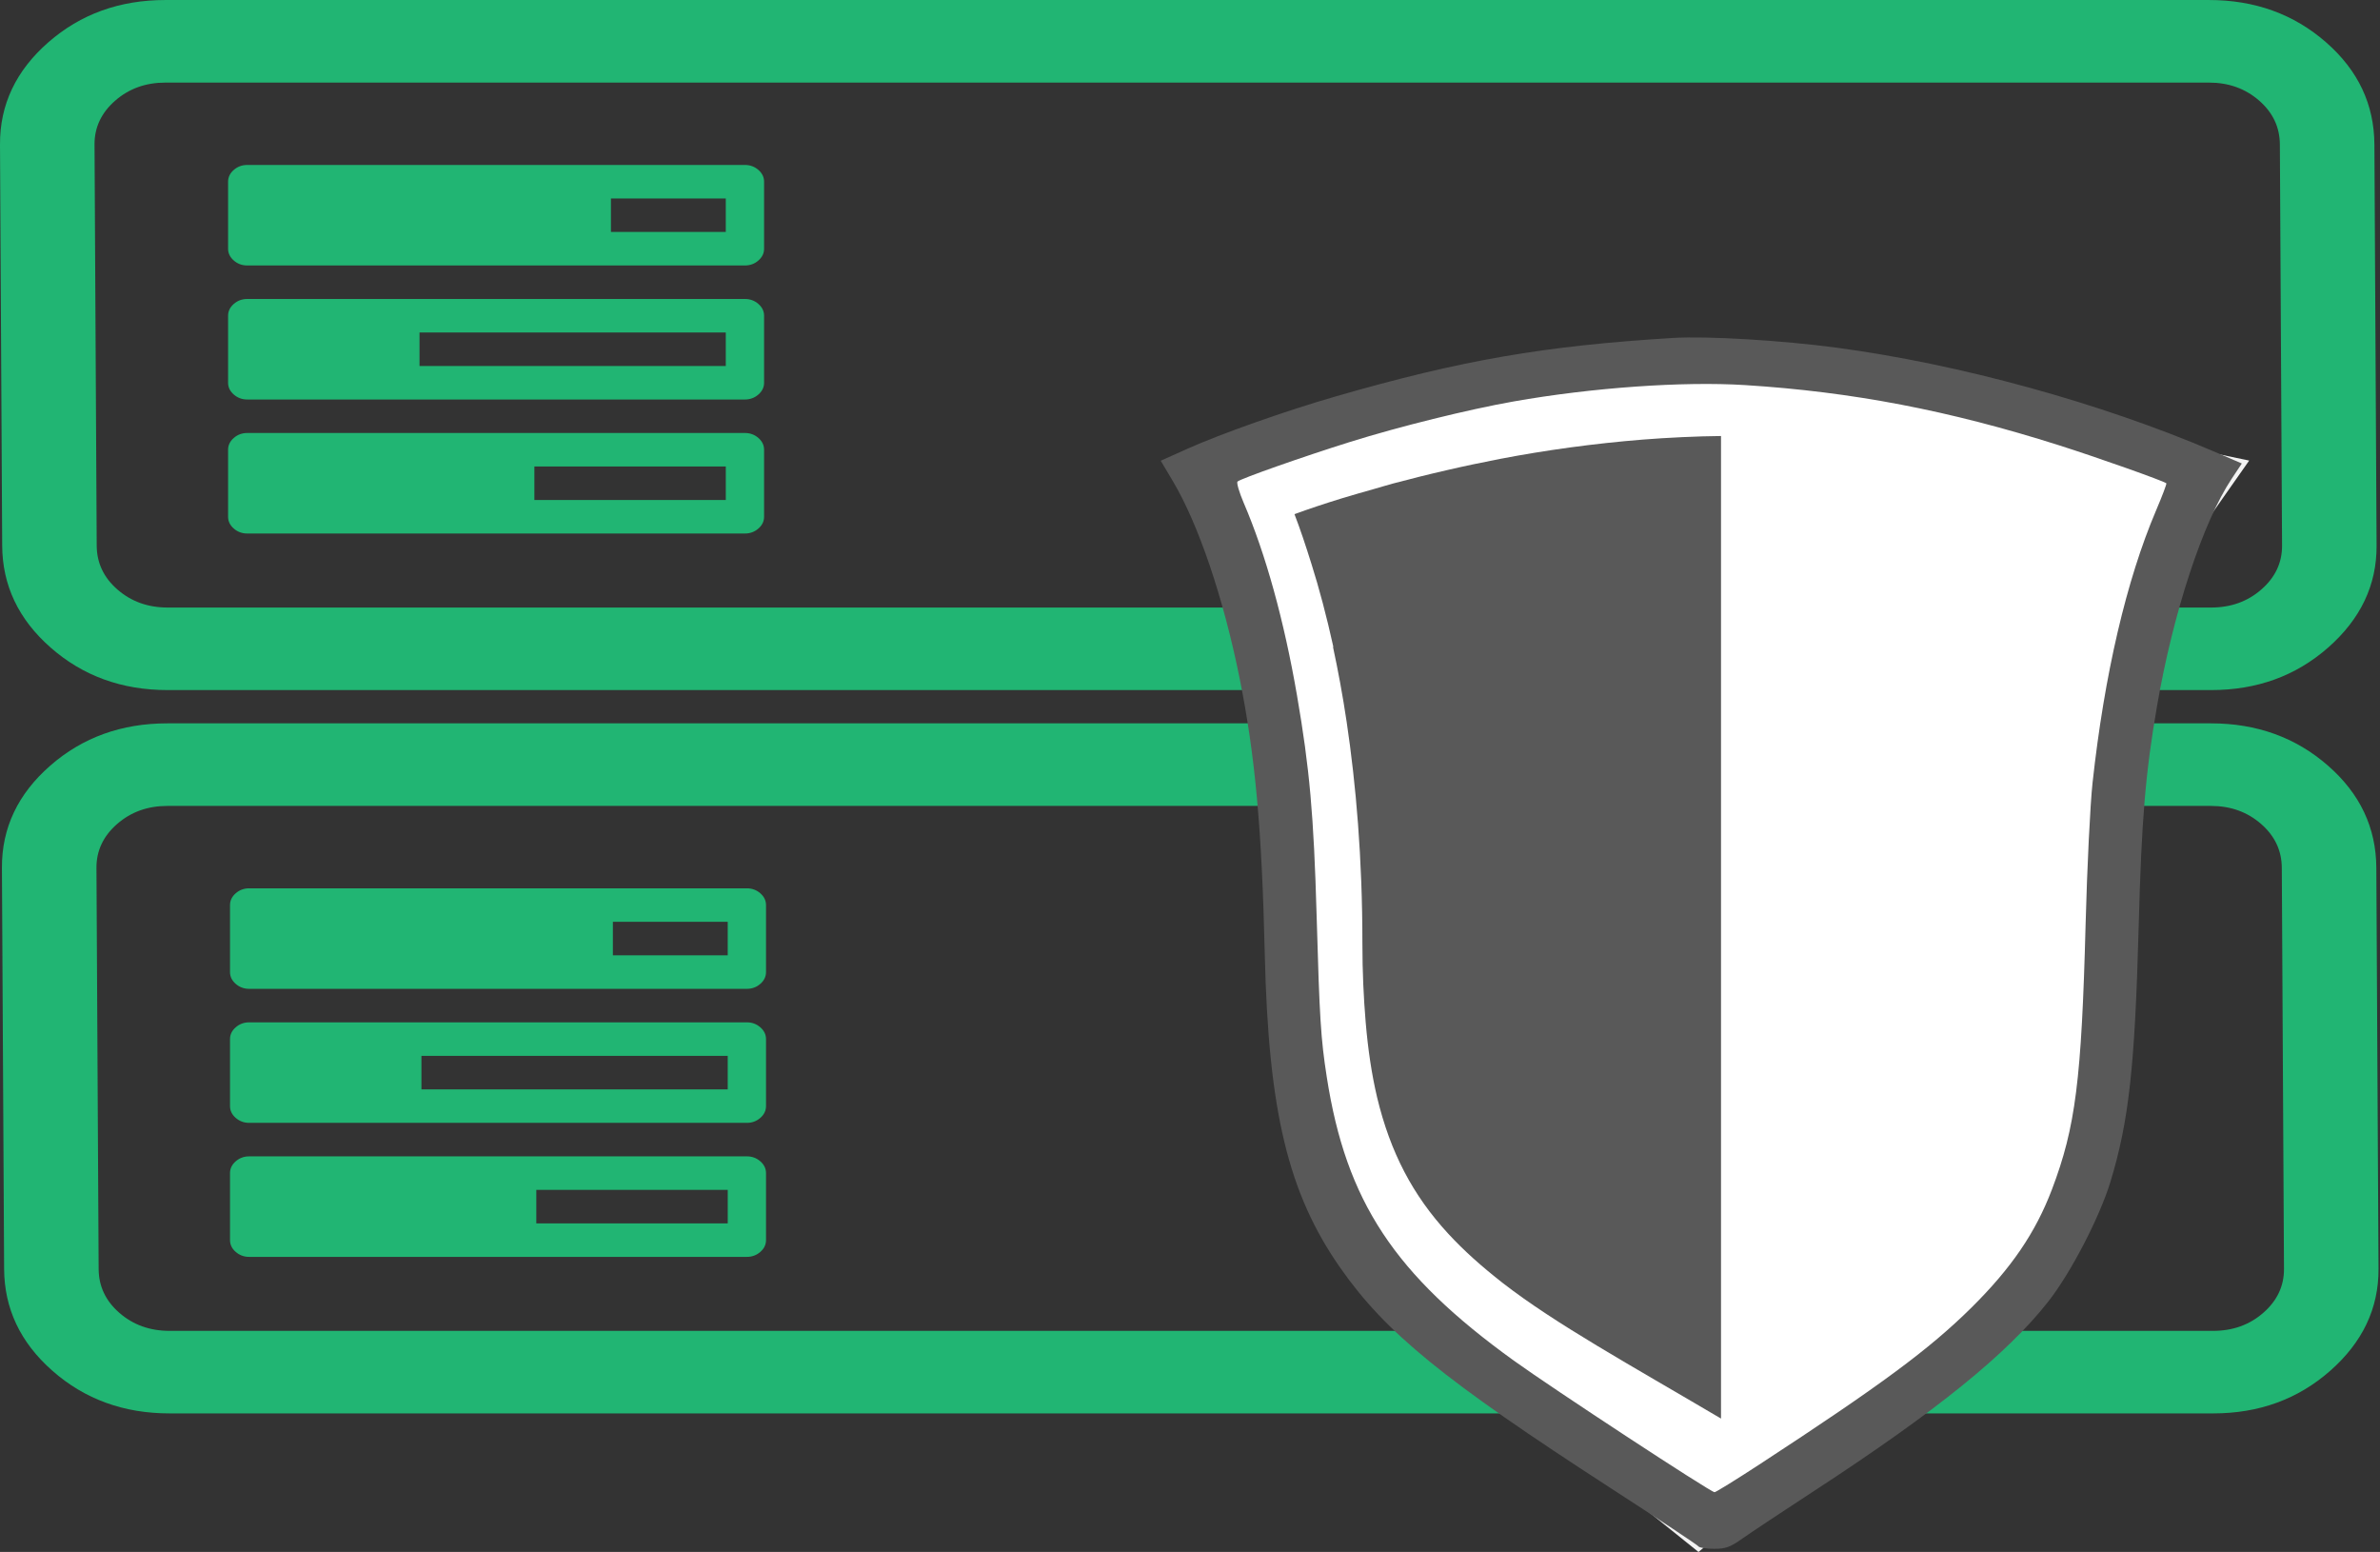
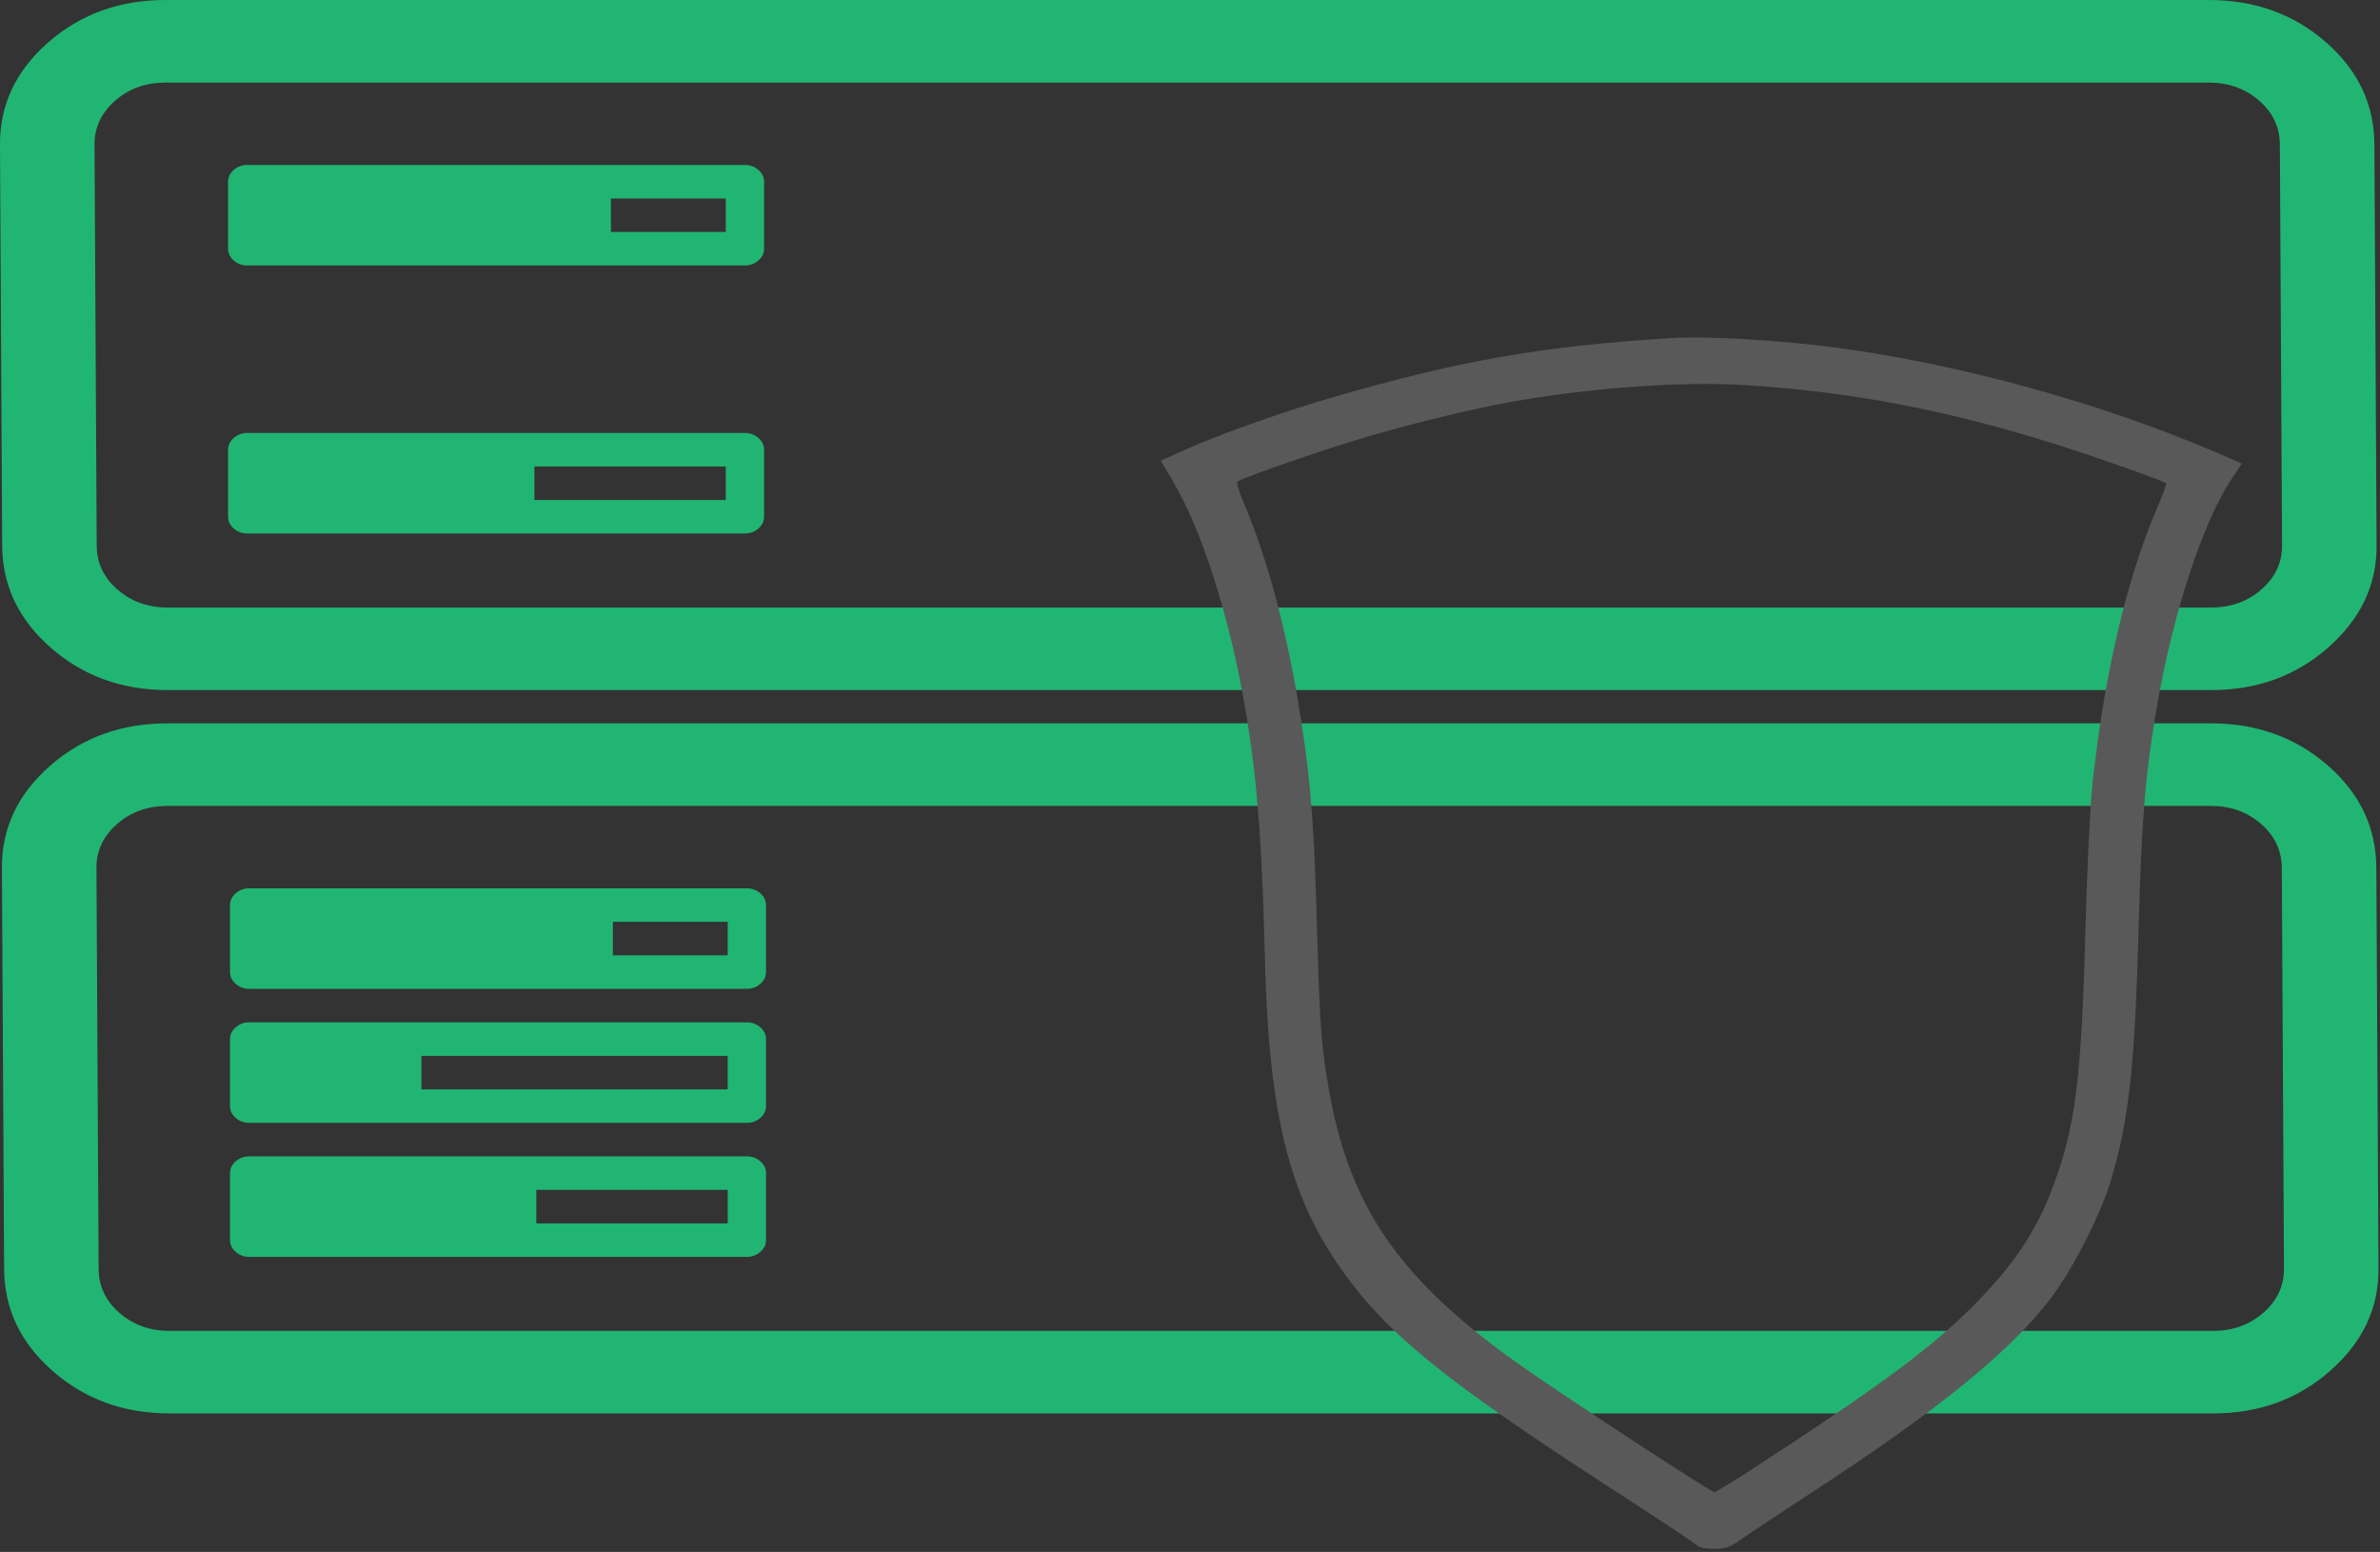
<svg xmlns="http://www.w3.org/2000/svg" xmlns:ns1="http://www.inkscape.org/namespaces/inkscape" xmlns:ns2="http://sodipodi.sourceforge.net/DTD/sodipodi-0.dtd" width="72.698mm" height="47.398mm" viewBox="0 0 72.698 47.398" version="1.1" id="svg8" ns1:version="0.92.1 r15371" ns2:docname="secure servers.svg">
  <rect x="0" y="0" width="72.698" height="47.398" fill="#333333" stroke="none" />
  <defs id="defs2" />
  <ns2:namedview id="base" pagecolor="#ffffff" bordercolor="#666666" borderopacity="1.0" ns1:pageopacity="0.0" ns1:pageshadow="2" ns1:zoom="2" ns1:cx="128.30742" ns1:cy="70.97472" ns1:document-units="mm" ns1:current-layer="layer1" showgrid="false" ns1:window-width="1366" ns1:window-height="708" ns1:window-x="0" ns1:window-y="31" ns1:window-maximized="1" fit-margin-top="0" fit-margin-left="0" fit-margin-right="0" fit-margin-bottom="0" showguides="true" ns1:guide-bbox="true">
    <ns2:guide position="0.059,67.108" orientation="1,0" id="guide5391" ns1:locked="false" />
    <ns2:guide position="72.649,82.262" orientation="1,0" id="guide5393" ns1:locked="false" />
  </ns2:namedview>
  <g ns1:label="Layer 1" ns1:groupmode="layer" id="layer1" transform="translate(-67.941,-53.896)">
    <g transform="matrix(0.079,0,0,0.069,68,75.987)" id="g8" style="fill:#21b573;fill-opacity:1">
      <g id="g6" style="fill:#21b573;fill-opacity:1">
        <path style="fill:#21b573;fill-opacity:1" ns1:connector-curvature="0" d="M 899.351,18.71 C 886.887,6.242 871.802,0.007 854.103,0.007 H 63.954 C 46.251,0.007 31.164,6.242 18.701,18.711 6.235,31.177 -0.084,46.261 0,63.96 l 0.845,177.528 c 0.083,17.515 6.232,32.552 18.701,45.11 12.467,12.566 27.553,18.843 45.253,18.843 H 854.955 c 17.699,0 32.777,-6.276 45.248,-18.843 12.47,-12.559 18.788,-27.596 18.705,-45.11 L 918.063,63.96 c -0.084,-17.699 -6.245,-32.783 -18.712,-45.25 z m -16.992,222.787 c 0.036,7.614 -2.673,14.089 -8.001,19.414 -5.324,5.332 -11.799,7.994 -19.41,7.994 H 64.799 c -7.614,0 -14.082,-2.662 -19.414,-7.994 -5.33,-5.325 -7.956,-11.8 -7.992,-19.414 L 36.548,63.965 c -0.036,-7.613 2.662,-14.086 7.992,-19.414 5.327,-5.327 11.8,-7.994 19.414,-7.994 h 790.156 c 7.61,0 14.086,2.663 19.41,7.994 5.325,5.328 7.958,11.801 7.994,19.414 z" id="path2" ns2:nodetypes="csscsscsscsscscsscsscsscss" />
      </g>
    </g>
    <g transform="matrix(0.032,0,0,0.028,74.967,79.491)" id="g10" style="fill:#21b573;fill-opacity:1">
      <g id="g8-1" style="fill:#21b573;fill-opacity:1">
        <path style="fill:#21b573;fill-opacity:1" ns1:connector-curvature="0" d="M 493.356,347.177 H 18.274 c -4.952,0 -9.233,1.811 -12.851,5.425 C 1.809,356.215 0,360.506 0,365.455 v 73.083 c 0,4.942 1.809,9.233 5.424,12.847 3.621,3.614 7.904,5.428 12.851,5.428 h 475.082 c 4.944,0 9.232,-1.813 12.85,-5.428 3.614,-3.613 5.425,-7.904 5.425,-12.847 v -73.083 c 0,-4.949 -1.811,-9.24 -5.425,-12.854 -3.619,-3.614 -7.907,-5.424 -12.851,-5.424 z m -18.272,73.094 H 292.369 v -36.548 h 182.723 v 36.548 z" id="path2-2" />
        <path style="fill:#21b573;fill-opacity:1" ns1:connector-curvature="0" d="M 493.356,201 H 18.274 c -4.952,0 -9.233,1.809 -12.851,5.426 C 1.809,210.041 0,214.324 0,219.271 v 73.087 c 0,4.948 1.809,9.233 5.424,12.847 3.621,3.614 7.904,5.428 12.851,5.428 h 475.082 c 4.944,0 9.232,-1.813 12.85,-5.428 3.614,-3.613 5.425,-7.898 5.425,-12.847 v -73.087 c 0,-4.947 -1.811,-9.229 -5.425,-12.845 C 502.588,202.808 498.3,201 493.356,201 Z m -18.278,73.09 h -292.35 v -36.543 h 292.35 z" id="path4" />
        <path style="fill:#21b573;fill-opacity:1" ns1:connector-curvature="0" d="m 506.206,60.243 c -3.617,-3.612 -7.905,-5.424 -12.85,-5.424 H 18.274 c -4.952,0 -9.233,1.812 -12.851,5.424 C 1.809,63.86 0,68.145 0,73.093 v 73.085 c 0,4.952 1.809,9.235 5.424,12.85 3.621,3.617 7.904,5.424 12.851,5.424 h 475.082 c 4.944,0 9.232,-1.807 12.85,-5.424 3.614,-3.615 5.425,-7.898 5.425,-12.85 V 73.093 c -0.002,-4.948 -1.812,-9.23 -5.426,-12.85 z m -31.128,67.668 H 365.449 V 91.364 h 109.629 z" id="path6" />
      </g>
    </g>
    <g transform="matrix(0.079,0,0,0.069,67.941,53.896)" id="g8-6" style="fill:#21b573;fill-opacity:1">
      <g id="g6-2" style="fill:#21b573;fill-opacity:1">
        <path style="fill:#21b573;fill-opacity:1" ns1:connector-curvature="0" d="M 899.351,18.71 C 886.887,6.242 871.802,0.007 854.103,0.007 H 63.954 C 46.251,0.007 31.164,6.242 18.701,18.711 6.235,31.177 -0.084,46.261 0,63.96 l 0.845,177.528 c 0.083,17.515 6.232,32.552 18.701,45.11 12.467,12.566 27.553,18.843 45.253,18.843 H 854.955 c 17.699,0 32.777,-6.276 45.248,-18.843 12.47,-12.559 18.788,-27.596 18.705,-45.11 L 918.063,63.96 c -0.084,-17.699 -6.245,-32.783 -18.712,-45.25 z m -16.992,222.787 c 0.036,7.614 -2.673,14.089 -8.001,19.414 -5.324,5.332 -11.799,7.994 -19.41,7.994 H 64.799 c -7.614,0 -14.082,-2.662 -19.414,-7.994 -5.33,-5.325 -7.956,-11.8 -7.992,-19.414 L 36.548,63.965 c -0.036,-7.613 2.662,-14.086 7.992,-19.414 5.327,-5.327 11.8,-7.994 19.414,-7.994 h 790.156 c 7.61,0 14.086,2.663 19.41,7.994 5.325,5.328 7.958,11.801 7.994,19.414 z" id="path2-9" ns2:nodetypes="csscsscsscsscscsscsscsscss" />
      </g>
    </g>
-     <path style="fill:#ffffff;fill-opacity:1;stroke:#ffffff;stroke-width:0.265px;stroke-linecap:butt;stroke-linejoin:miter;stroke-opacity:0.941" d="m 104.645,68.452 1.918,5.093 0.926,10.583 0.86,6.482 2.91,3.638 8.562,6.875 11.149,-9.19 1.521,-7.144 0.86,-12.369 c 0,0 3.068,-4.369 3.068,-4.369 l -16.165,-3.37 -9.062,1.323 z" id="path5395" ns1:connector-curvature="0" />
-     <path ns1:connector-curvature="0" style="fill:#595959;fill-opacity:1;stroke-width:0.093" d="m 120.512,67.212 c -0.722,0.006 -1.65,0.05 -2.388,0.109 -1.494,0.119 -2.987,0.326 -4.352,0.588 -0.561,0.109 -1.112,0.224 -1.636,0.346 -0.573,0.131 -1.123,0.27 -1.641,0.407 -0.209,0.057 -0.386,0.112 -0.586,0.169 -0.324,0.093 -0.663,0.186 -0.957,0.277 -0.554,0.17 -1.05,0.337 -1.471,0.49 0.168,0.435 0.344,0.959 0.521,1.528 0.231,0.731 0.456,1.571 0.667,2.527 h -0.011 c 0.152,0.704 0.294,1.466 0.418,2.295 0.285,1.914 0.48,4.149 0.48,6.756 0,0.882 0.038,1.669 0.1,2.409 0.071,0.843 0.186,1.603 0.349,2.295 0.405,1.689 1.094,2.995 2.169,4.161 0.476,0.519 1.033,1.013 1.666,1.508 1.612,1.252 3.891,2.503 6.67,4.143 v -30.007 z" id="path38" />
    <path style="fill:#595959;fill-opacity:1;stroke-width:0.084" d="m 119.821,101.123 c -0.027,-0.041 -1.23,-0.84 -2.675,-1.775 -5.114,-3.31 -6.88,-4.749 -8.269,-6.737 -1.589,-2.275 -2.19,-4.773 -2.303,-9.581 -0.09,-3.844 -0.294,-6.073 -0.773,-8.441 -0.494,-2.446 -1.251,-4.678 -2.031,-5.993 l -0.374,-0.629 0.821,-0.368 c 1.022,-0.458 3.021,-1.163 4.537,-1.6 3.831,-1.105 6.356,-1.542 10.294,-1.782 1.035,-0.063 3.314,0.073 4.997,0.298 3.749,0.501 8.06,1.687 11.505,3.163 l 0.869,0.373 -0.307,0.461 c -0.88,1.322 -1.79,4.089 -2.283,6.942 -0.355,2.054 -0.473,3.47 -0.56,6.7 -0.116,4.31 -0.299,5.977 -0.862,7.829 -0.329,1.085 -1.212,2.786 -1.9,3.663 -1.262,1.606 -3.399,3.335 -7.147,5.78 -0.963,0.628 -1.95,1.284 -2.195,1.457 -0.376,0.266 -0.511,0.315 -0.871,0.315 -0.234,0 -0.448,-0.034 -0.474,-0.075 z m 1.899,-2.526 c 3.676,-2.401 5.154,-3.495 6.432,-4.758 1.227,-1.214 1.965,-2.296 2.467,-3.618 0.72,-1.896 0.903,-3.335 1.028,-8.108 0.045,-1.716 0.14,-3.655 0.212,-4.31 0.361,-3.306 1.036,-6.196 1.94,-8.317 0.189,-0.443 0.33,-0.817 0.314,-0.83 -0.095,-0.077 -2.108,-0.789 -3.276,-1.16 -3.355,-1.065 -6.317,-1.633 -9.59,-1.839 -1.897,-0.12 -4.677,0.077 -7.068,0.499 -1.389,0.245 -3.496,0.767 -4.997,1.236 -1.432,0.448 -3.334,1.118 -3.44,1.211 -0.036,0.032 0.05,0.326 0.19,0.654 0.671,1.562 1.231,3.589 1.626,5.875 0.385,2.229 0.513,3.664 0.6,6.734 0.089,3.14 0.128,3.756 0.31,4.925 0.591,3.797 2.063,6.028 5.713,8.659 1.18,0.851 6.001,4.011 6.131,4.019 0.037,0.002 0.671,-0.391 1.41,-0.873 z" id="path4716" ns1:connector-curvature="0" />
    <g transform="matrix(0.032,0,0,0.028,74.908,57.399)" id="g10-1" style="fill:#21b573;fill-opacity:1">
      <g id="g8-1-2" style="fill:#21b573;fill-opacity:1">
        <path style="fill:#21b573;fill-opacity:1" ns1:connector-curvature="0" d="M 493.356,347.177 H 18.274 c -4.952,0 -9.233,1.811 -12.851,5.425 C 1.809,356.215 0,360.506 0,365.455 v 73.083 c 0,4.942 1.809,9.233 5.424,12.847 3.621,3.614 7.904,5.428 12.851,5.428 h 475.082 c 4.944,0 9.232,-1.813 12.85,-5.428 3.614,-3.613 5.425,-7.904 5.425,-12.847 v -73.083 c 0,-4.949 -1.811,-9.24 -5.425,-12.854 -3.619,-3.614 -7.907,-5.424 -12.851,-5.424 z m -18.272,73.094 H 292.369 v -36.548 h 182.723 v 36.548 z" id="path2-2-7" />
-         <path style="fill:#21b573;fill-opacity:1" ns1:connector-curvature="0" d="M 493.356,201 H 18.274 c -4.952,0 -9.233,1.809 -12.851,5.426 C 1.809,210.041 0,214.324 0,219.271 v 73.087 c 0,4.948 1.809,9.233 5.424,12.847 3.621,3.614 7.904,5.428 12.851,5.428 h 475.082 c 4.944,0 9.232,-1.813 12.85,-5.428 3.614,-3.613 5.425,-7.898 5.425,-12.847 v -73.087 c 0,-4.947 -1.811,-9.229 -5.425,-12.845 C 502.588,202.808 498.3,201 493.356,201 Z m -18.278,73.09 h -292.35 v -36.543 h 292.35 z" id="path4-0" />
-         <path style="fill:#21b573;fill-opacity:1" ns1:connector-curvature="0" d="m 506.206,60.243 c -3.617,-3.612 -7.905,-5.424 -12.85,-5.424 H 18.274 c -4.952,0 -9.233,1.812 -12.851,5.424 C 1.809,63.86 0,68.145 0,73.093 v 73.085 c 0,4.952 1.809,9.235 5.424,12.85 3.621,3.617 7.904,5.424 12.851,5.424 h 475.082 c 4.944,0 9.232,-1.807 12.85,-5.424 3.614,-3.615 5.425,-7.898 5.425,-12.85 V 73.093 c -0.002,-4.948 -1.812,-9.23 -5.426,-12.85 z m -31.128,67.668 H 365.449 V 91.364 h 109.629 z" id="path6-9" />
+         <path style="fill:#21b573;fill-opacity:1" ns1:connector-curvature="0" d="m 506.206,60.243 c -3.617,-3.612 -7.905,-5.424 -12.85,-5.424 H 18.274 c -4.952,0 -9.233,1.812 -12.851,5.424 C 1.809,63.86 0,68.145 0,73.093 v 73.085 c 0,4.952 1.809,9.235 5.424,12.85 3.621,3.617 7.904,5.424 12.851,5.424 h 475.082 c 4.944,0 9.232,-1.807 12.85,-5.424 3.614,-3.615 5.425,-7.898 5.425,-12.85 V 73.093 c -0.002,-4.948 -1.812,-9.23 -5.426,-12.85 z m -31.128,67.668 H 365.449 V 91.364 h 109.629 " id="path6-9" />
      </g>
    </g>
  </g>
</svg>